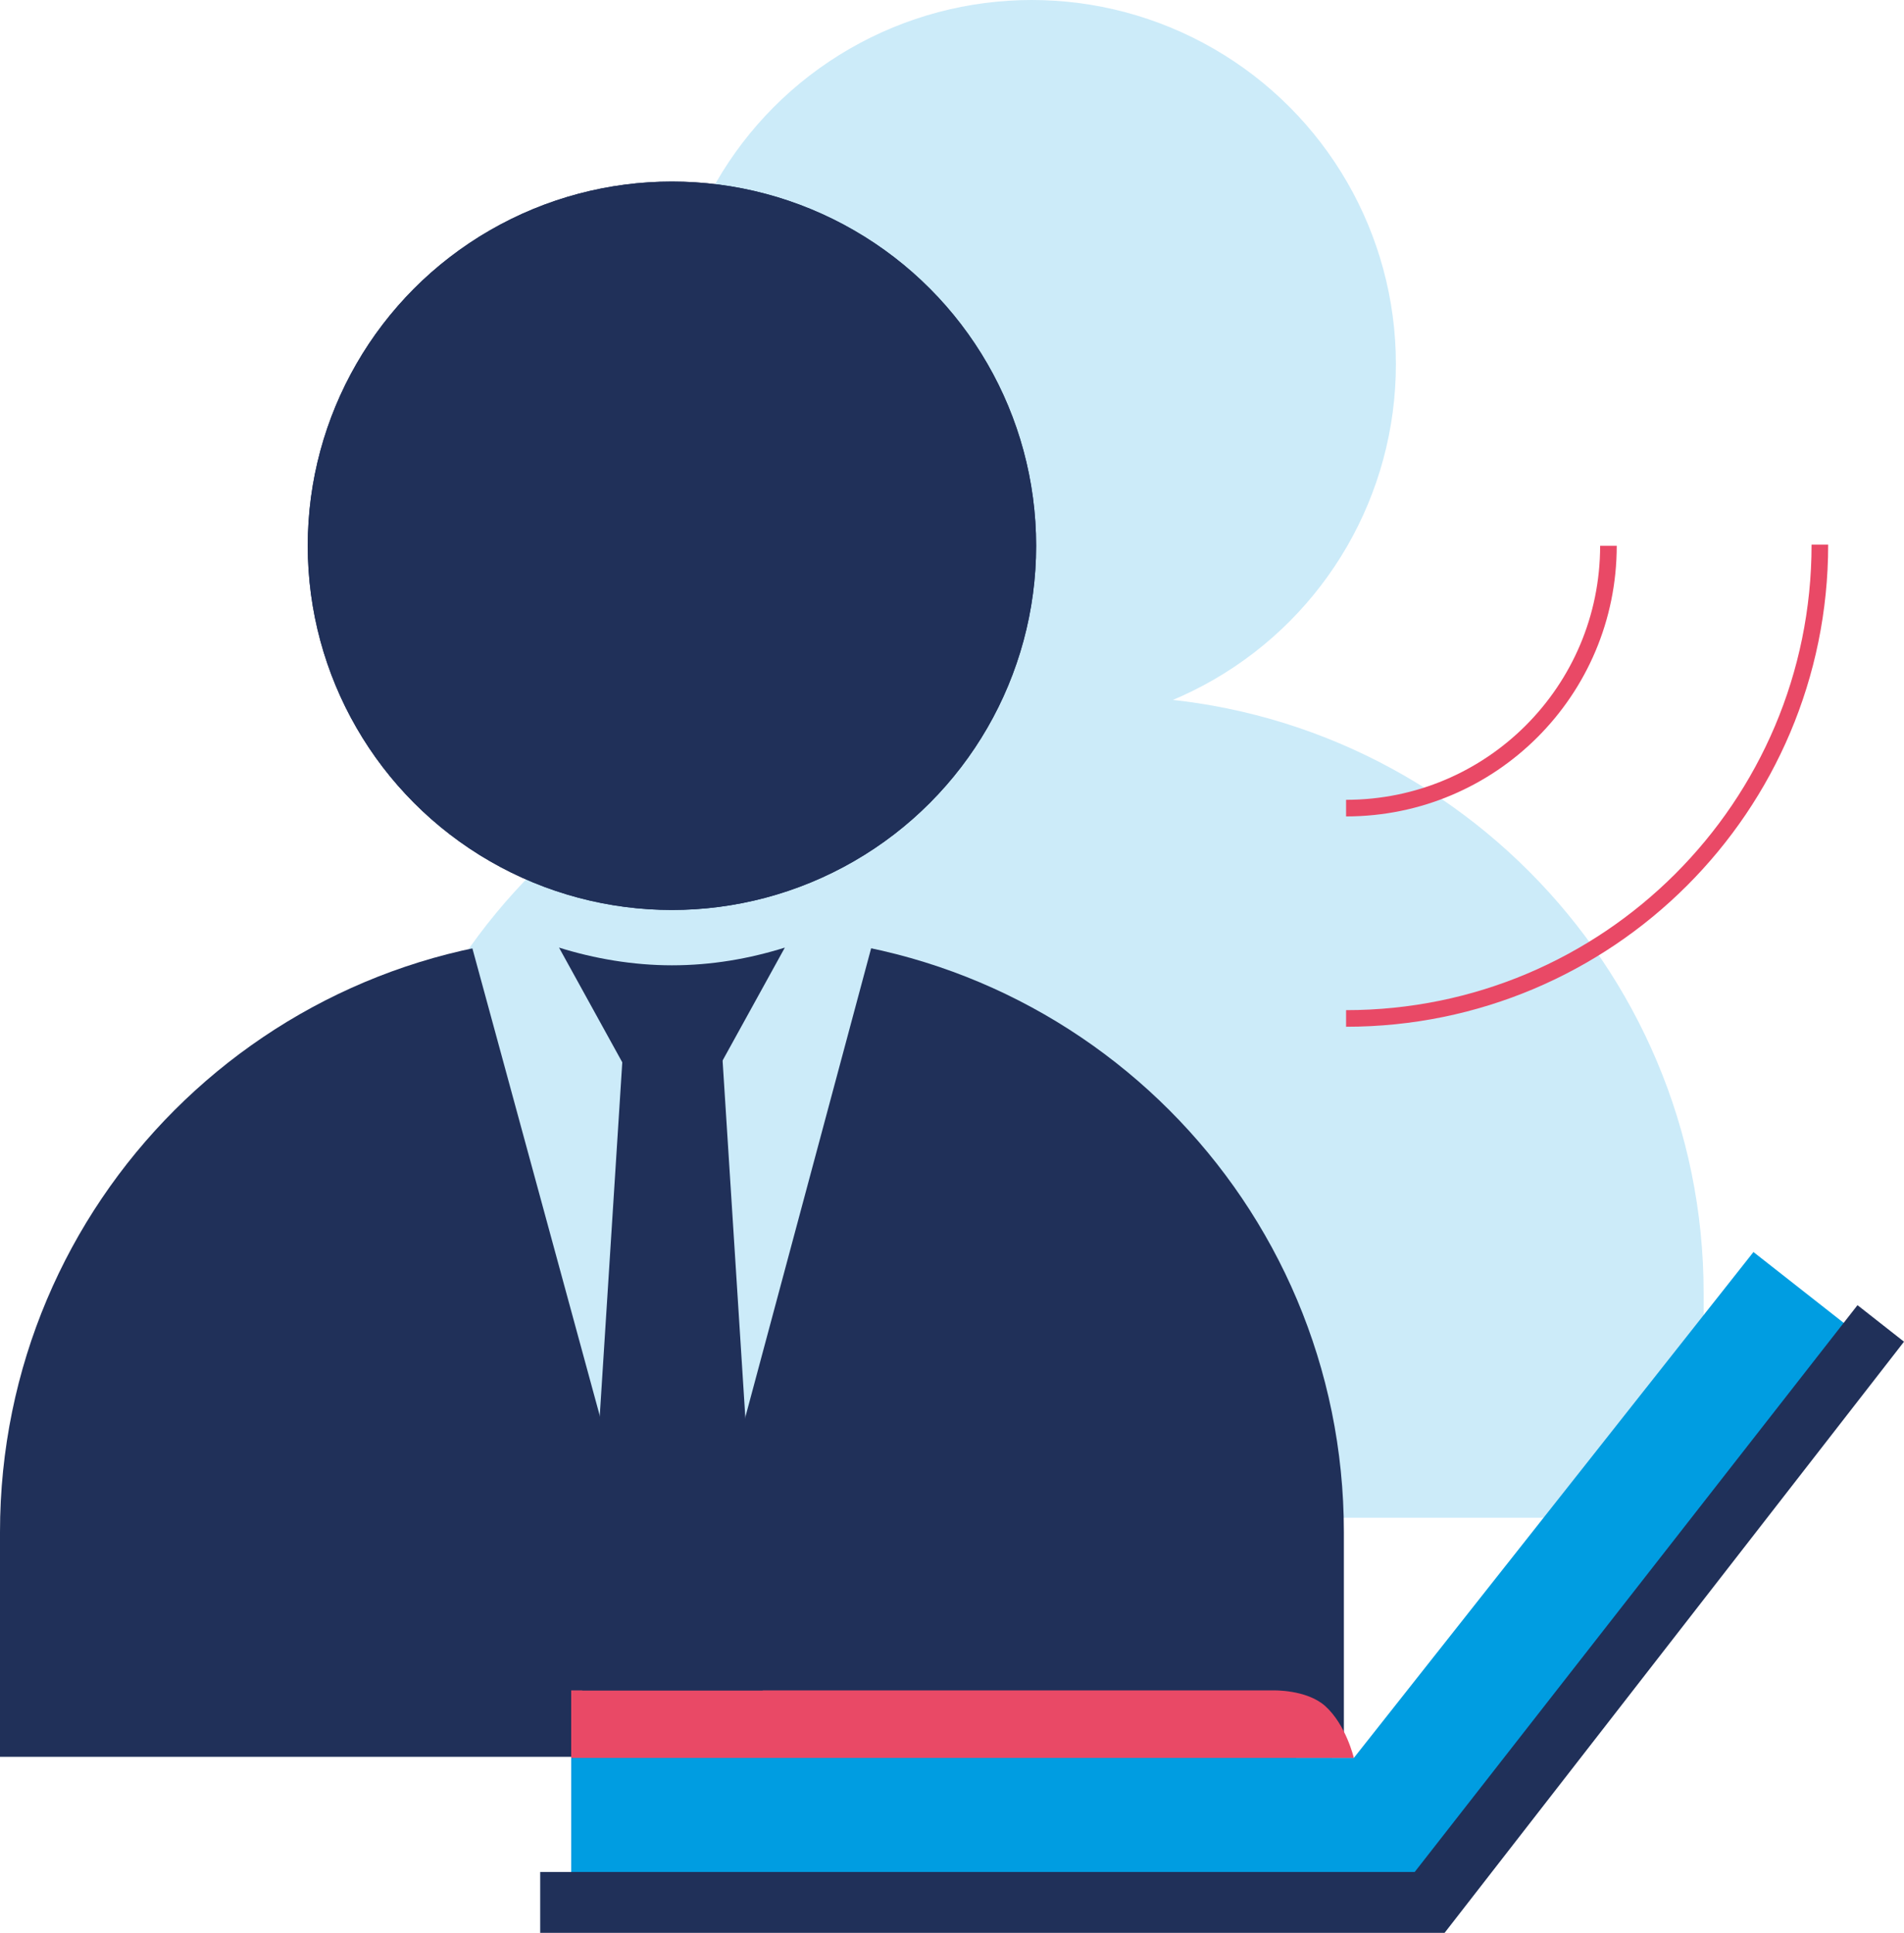
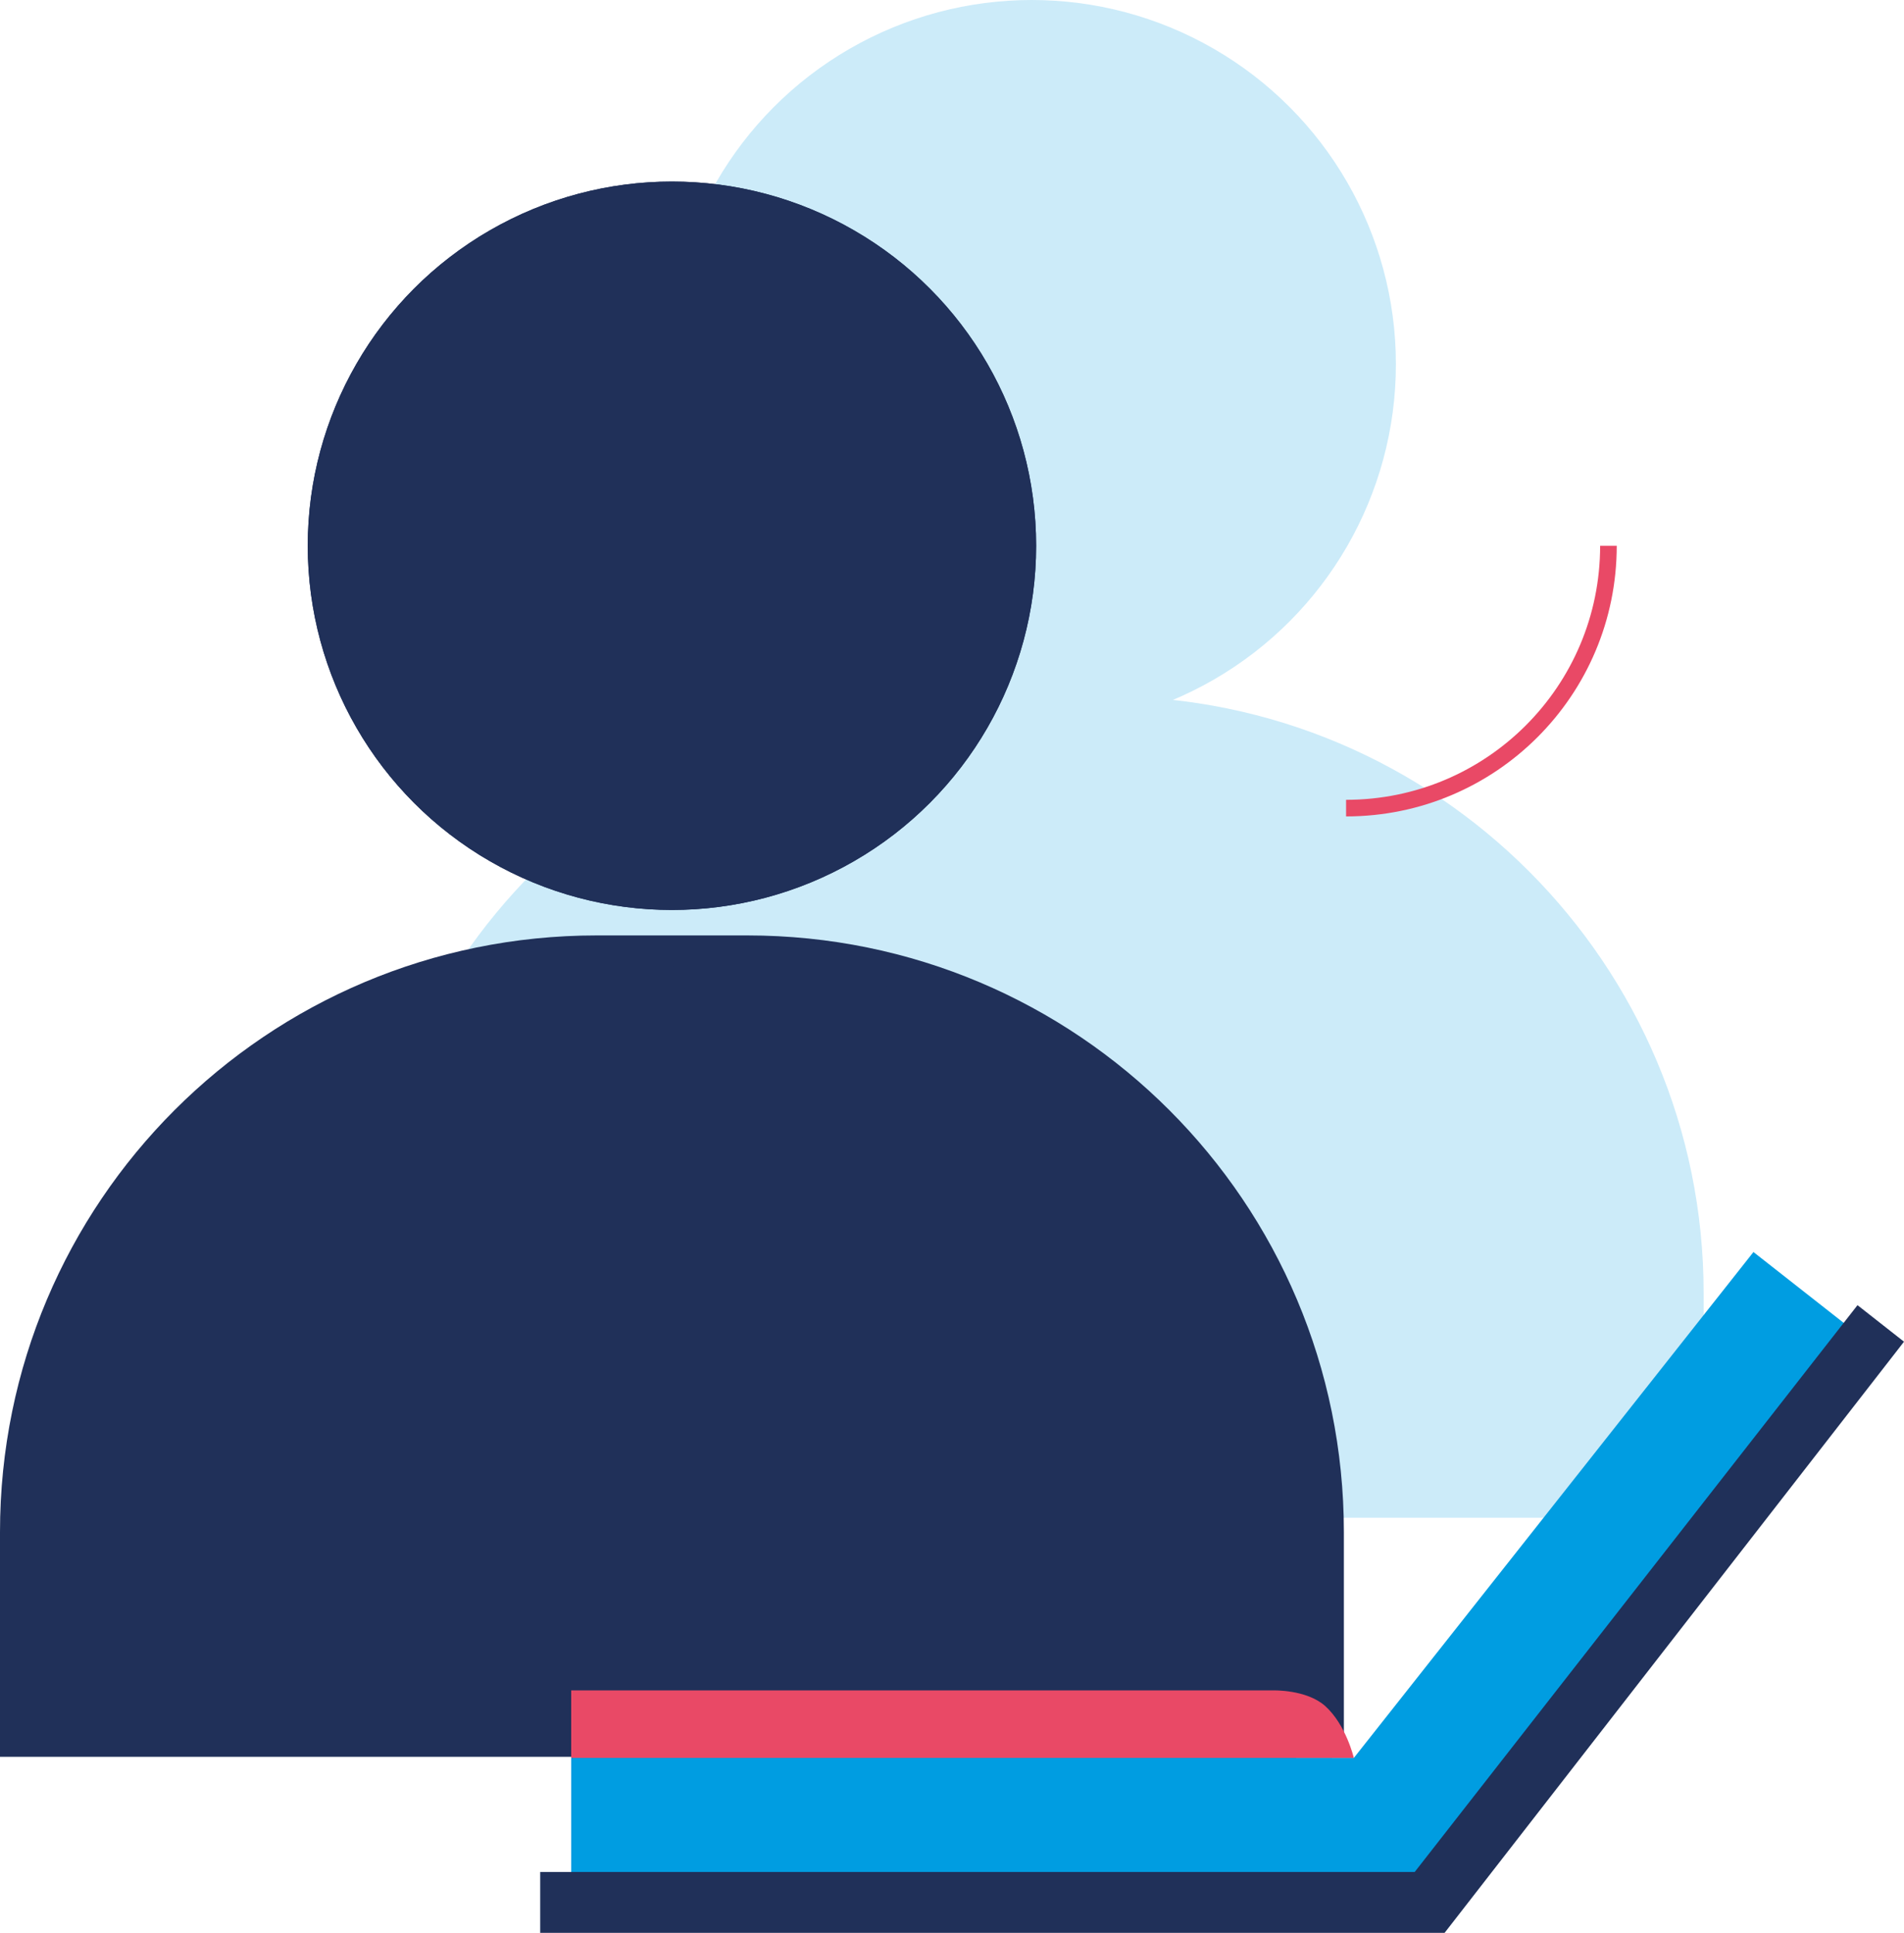
<svg xmlns="http://www.w3.org/2000/svg" version="1.1" id="Ebene_1" x="0px" y="0px" viewBox="0 0 172 174.6" style="enable-background:new 0 0 172 174.6;" xml:space="preserve">
  <style type="text/css">
	.st0{fill:#CCEBF9;}
	.st1{fill:#203059;}
	.st2{fill:none;stroke:#E94966;stroke-width:1.5;stroke-miterlimit:10;}
	.st3{fill:#009DE1;}
	.st4{fill:#E94966;}
</style>
  <g>
    <path class="st0" d="M100,62.9H86.4c-29.8,0-53.9,24.1-53.9,53.9v20.3h121.4v-20.3C153.9,87.1,129.8,62.9,100,62.9z" />
  </g>
  <g>
    <circle class="st0" cx="93.2" cy="32.9" r="32.9" />
  </g>
  <g>
    <path class="st1" d="M67.5,84.5H53.9C24.1,84.5,0,108.6,0,138.4l0,20.3h121.4v-20.3C121.4,108.6,97.3,84.5,67.5,84.5z" />
  </g>
-   <polygon class="st0" points="42.6,85.4 57.7,140.8 63.9,140.8 78.9,84.9 57.8,81.7 " />
  <g>
-     <path class="st2" d="M121.6,92c23.6,0,42.8-19.1,42.8-42.8" />
    <path class="st2" d="M121.6,73c13.1,0,23.7-10.6,23.7-23.7" />
  </g>
  <g>
    <polygon class="st3" points="158.4,113.1 122.3,158.8 51.6,158.7 51.6,174.4 128.3,174.4 129.6,171.7 130.8,173.9 167,123.4    169.1,121.5  " />
    <polygon class="st1" points="172,121.2 167.8,117.9 127.8,169.1 48.8,169.1 48.8,174.6 130.5,174.6 130.5,174.6  " />
    <path class="st4" d="M122.3,158.8H51.6v-6.1H115c0,0,3-0.1,4.7,1.4C121.6,155.8,122.3,158.8,122.3,158.8L122.3,158.8z" />
  </g>
  <circle class="st1" cx="60.7" cy="49.3" r="32.9" />
-   <polygon class="st1" points="68.9,152.7 52.6,152.7 56.6,89.9 64.9,89.9 " />
  <circle class="st1" cx="60.7" cy="49.3" r="32.9" />
-   <path class="st1" d="M60.7,87.2c-3.5,0-7-0.6-10.2-1.6l10.2,18.5l10.2-18.5C67.7,86.6,64.3,87.2,60.7,87.2z" />
+   <path class="st1" d="M60.7,87.2l10.2,18.5l10.2-18.5C67.7,86.6,64.3,87.2,60.7,87.2z" />
</svg>